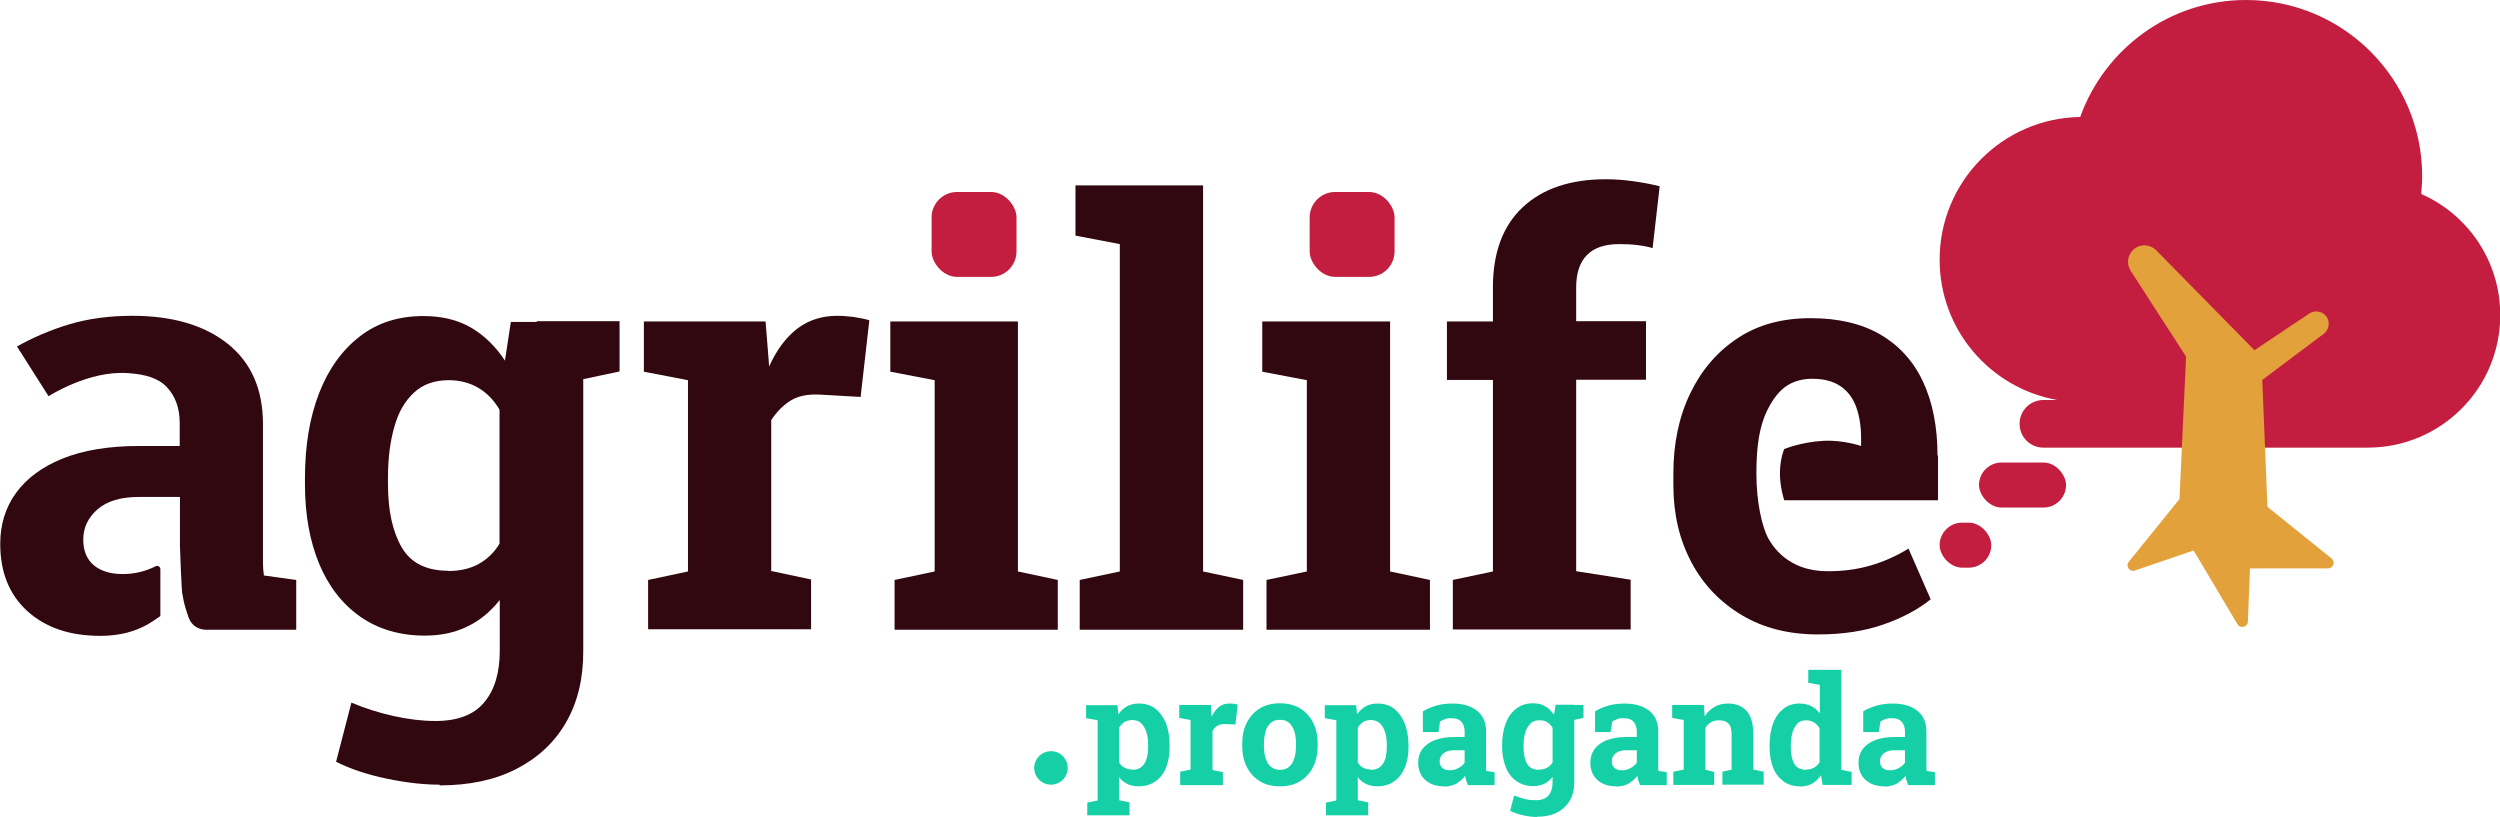
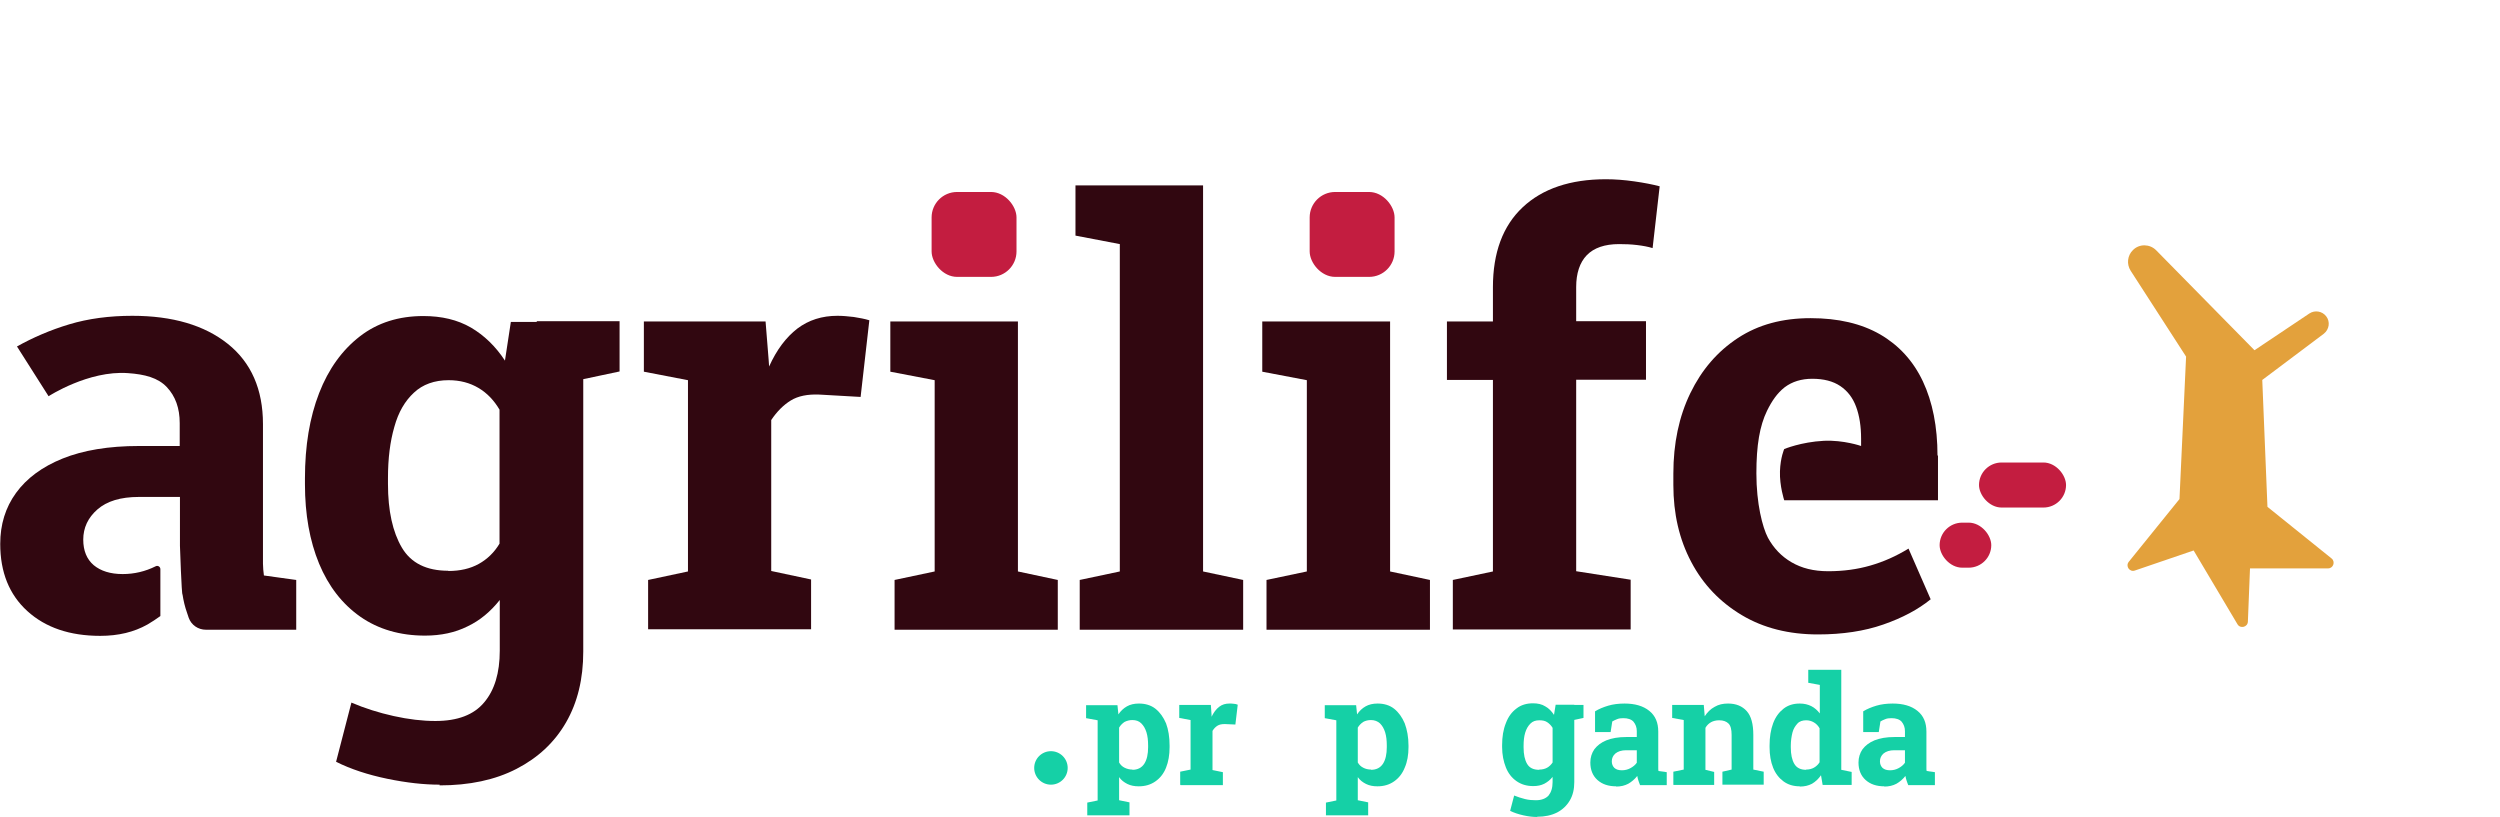
<svg xmlns="http://www.w3.org/2000/svg" id="Camada_1" data-name="Camada 1" viewBox="0 0 106 34.64">
  <defs>
    <style>
      .cls-1 {
        fill: #c31d40;
      }

      .cls-2 {
        fill: #310710;
      }

      .cls-3 {
        fill: #e3a13c;
      }

      .cls-4 {
        fill: #15d0a6;
      }
    </style>
  </defs>
  <circle class="cls-4" cx="44.56" cy="32.56" r=".71" />
  <rect class="cls-1" x="39.5" y="8.14" width="3.6" height="3.6" rx="1.08" ry="1.08" />
  <rect class="cls-1" x="55.53" y="8.14" width="3.6" height="3.6" rx="1.08" ry="1.08" />
  <g>
    <rect class="cls-1" x="83.91" y="19.61" width="3.69" height="1.91" rx=".96" ry=".96" />
    <rect class="cls-1" x="82.24" y="22.16" width="2.19" height="1.91" rx=".96" ry=".96" />
-     <path class="cls-1" d="m102.66,8.22c.02-.25.04-.5.04-.75,0-4.12-3.34-7.47-7.47-7.47-3.24,0-5.99,2.07-7.03,4.96-3.3.05-5.96,2.74-5.96,6.05,0,2.98,2.15,5.45,4.99,5.95h-.59c-.56,0-1.01.45-1.01,1.01s.45,1.01,1.01,1.01h13.75c3.1,0,5.62-2.51,5.62-5.62,0-2.29-1.37-4.26-3.34-5.13Z" />
    <path class="cls-3" d="m98.86,23.68l-2.72-2.19-.22-5.38,2.61-1.96c.23-.18.28-.51.1-.74-.17-.22-.48-.27-.71-.12l-2.33,1.56-4.17-4.24c-.27-.27-.71-.28-.98-.01-.24.23-.28.6-.1.88l2.35,3.64-.28,6.04-2.15,2.66c-.15.19.04.45.26.37l2.49-.85,1.86,3.13c.12.2.43.12.44-.11l.09-2.26h3.31c.22,0,.32-.28.15-.42Z" />
  </g>
  <path class="cls-2" d="m18.64,33.27c-.66,0-1.4-.08-2.22-.25-.82-.17-1.55-.41-2.17-.72l.65-2.51c.56.24,1.16.43,1.79.57.63.14,1.22.21,1.77.21.94,0,1.63-.26,2.07-.79.44-.52.66-1.25.66-2.19v-2.15c-.39.49-.84.87-1.37,1.12-.52.26-1.12.39-1.8.39-1.06,0-1.98-.27-2.74-.8-.77-.54-1.35-1.29-1.75-2.25-.4-.97-.6-2.09-.6-3.37v-.25c0-1.38.2-2.58.6-3.61.4-1.03.98-1.83,1.73-2.41.75-.58,1.65-.86,2.69-.86.78,0,1.45.16,2.02.49.56.33,1.04.79,1.44,1.4l.25-1.64h3.07v13.98c0,1.15-.24,2.15-.73,3-.49.85-1.19,1.5-2.1,1.97-.91.47-2,.7-3.26.7Zm.37-9.06c.5,0,.93-.1,1.29-.3.36-.2.66-.49.88-.86v-5.68c-.23-.39-.52-.7-.89-.92-.37-.22-.79-.33-1.27-.33-.6,0-1.1.18-1.47.53-.38.35-.66.83-.83,1.45-.18.62-.27,1.34-.27,2.17v.25c0,1.14.2,2.04.59,2.7.39.66,1.05.98,1.97.98Zm5.27-8.04l-1.53-2.55h3.52v2.13l-1.98.42Z" />
  <path class="cls-2" d="m27.48,26.7v-2.11l1.69-.36v-8.11l-1.87-.36v-2.13h5.16l.13,1.62.02.29c.32-.71.72-1.24,1.2-1.61.48-.36,1.04-.54,1.7-.54.21,0,.44.02.69.05.25.04.47.08.66.14l-.37,3.25-1.75-.1c-.5-.02-.9.06-1.21.25-.31.19-.59.47-.83.83v6.4l1.69.36v2.11h-6.91Z" />
  <path class="cls-2" d="m37.93,26.7v-2.11l1.7-.36v-8.11l-1.88-.36v-2.13h5.41v10.6l1.69.36v2.11h-6.92Z" />
  <path class="cls-2" d="m45.78,26.7v-2.11l1.7-.36v-13.88l-1.88-.36v-2.13h5.41v16.37l1.7.36v2.11h-6.94Z" />
  <polygon class="cls-2" points="53.7 26.7 53.7 24.59 55.41 24.23 55.41 16.12 53.52 15.76 53.52 13.63 58.94 13.63 58.94 24.23 60.63 24.59 60.63 26.7 53.7 26.7" />
  <path class="cls-2" d="m61.6,26.7v-2.11l1.7-.36v-8.12h-1.95v-2.48h1.95v-1.45c0-1.47.42-2.6,1.26-3.39.84-.79,2.02-1.19,3.53-1.19.38,0,.78.03,1.2.09.42.06.78.13,1.08.21l-.3,2.62c-.19-.06-.41-.1-.66-.13-.25-.03-.5-.04-.76-.04-.61,0-1.07.16-1.37.47-.3.31-.45.77-.45,1.35v1.45h2.96v2.48h-2.96v8.12l2.31.36v2.11h-7.54Z" />
  <g>
    <path class="cls-4" d="m46.1,34.58v-.55l.44-.09v-3.4l-.49-.09v-.55h1.33l.04.39c.1-.15.22-.26.36-.34.14-.08.31-.12.51-.12.27,0,.51.07.7.22s.34.36.45.62c.1.27.15.58.15.94v.07c0,.33-.05.62-.15.87-.1.25-.25.44-.45.58s-.43.21-.71.21c-.18,0-.34-.03-.48-.1-.14-.07-.26-.16-.35-.29v.98l.44.09v.55h-1.79Zm1.91-1.94c.23,0,.4-.09.51-.26.11-.17.16-.41.16-.7v-.07c0-.21-.02-.4-.07-.56-.05-.16-.12-.28-.22-.38s-.23-.14-.38-.14c-.12,0-.23.03-.33.08-.09.06-.17.14-.23.24v1.48c.06.1.13.17.23.22.1.05.21.08.34.08Z" />
    <path class="cls-4" d="m50.04,33.27v-.55l.44-.09v-2.1l-.48-.09v-.55h1.34l.03.42v.08c.09-.18.19-.32.32-.42s.27-.14.44-.14c.05,0,.11,0,.18.01.06,0,.12.02.17.04l-.1.84-.45-.02c-.13,0-.23.02-.31.07-.08.05-.15.12-.21.22v1.66l.44.09v.55h-1.79Z" />
-     <path class="cls-4" d="m54.27,33.34c-.33,0-.62-.07-.86-.22-.24-.15-.42-.35-.55-.61-.13-.26-.19-.56-.19-.9v-.07c0-.34.06-.63.19-.89.13-.26.31-.46.55-.61.24-.15.52-.22.86-.22s.62.07.86.22.42.35.55.61c.13.26.19.56.19.89v.07c0,.34-.06.64-.19.9-.13.26-.31.46-.55.61s-.52.22-.85.22Zm0-.7c.16,0,.29-.04.39-.13.1-.09.17-.2.22-.36s.07-.33.07-.54v-.07c0-.2-.02-.38-.07-.53s-.12-.27-.22-.36c-.1-.09-.23-.13-.39-.13s-.29.04-.39.13c-.1.09-.18.21-.22.36s-.07.33-.07.53v.07c0,.2.02.38.07.54.05.15.12.27.22.36.1.08.23.13.39.13Z" />
    <path class="cls-4" d="m56.22,34.58v-.55l.44-.09v-3.4l-.49-.09v-.55h1.33l.04.39c.1-.15.22-.26.36-.34.14-.08.31-.12.51-.12.27,0,.51.07.7.22.19.15.34.36.45.62.1.27.16.58.16.94v.07c0,.33-.05.62-.16.87-.1.25-.25.44-.45.58-.2.14-.43.21-.71.21-.18,0-.34-.03-.48-.1-.14-.07-.26-.16-.35-.29v.98l.44.09v.55h-1.79Zm1.91-1.94c.23,0,.4-.09.51-.26.11-.17.16-.41.16-.7v-.07c0-.21-.02-.4-.07-.56-.05-.16-.12-.28-.22-.38-.1-.09-.23-.14-.38-.14-.13,0-.24.03-.33.08-.09.06-.17.14-.23.24v1.48c.06.1.13.17.23.22.09.05.21.08.34.08Z" />
-     <path class="cls-4" d="m61.23,33.34c-.34,0-.6-.09-.8-.27-.2-.18-.3-.43-.3-.74,0-.21.06-.4.17-.56.12-.16.29-.29.51-.38.23-.09.5-.14.84-.14h.45v-.25c0-.16-.05-.29-.14-.4-.09-.1-.24-.15-.43-.15-.1,0-.19.01-.26.04s-.15.06-.21.1l-.07.45h-.66v-.88c.16-.1.36-.18.56-.24s.44-.09.69-.09c.44,0,.79.1,1.05.31.26.21.38.5.38.88v1.4s0,.09,0,.14,0,.09.01.13l.35.05v.55h-1.13c-.02-.06-.05-.12-.07-.19-.02-.07-.04-.13-.05-.2-.11.14-.24.25-.38.33-.15.08-.32.12-.52.12Zm.24-.68c.13,0,.25-.03.36-.09.11-.06.2-.13.27-.23v-.53h-.45c-.2,0-.35.05-.46.14-.1.09-.15.2-.15.33,0,.12.04.21.11.28.08.07.18.1.32.1Z" />
    <path class="cls-4" d="m65.17,34.64c-.17,0-.36-.02-.58-.07s-.4-.11-.56-.19l.17-.65c.15.06.3.11.46.15.16.04.32.05.46.05.24,0,.42-.07.54-.2.11-.14.17-.32.17-.57v-.22c-.1.13-.22.22-.35.29-.14.07-.29.1-.47.1-.28,0-.51-.07-.71-.21s-.35-.33-.45-.58c-.1-.25-.16-.54-.16-.87v-.07c0-.36.05-.67.16-.94.1-.27.25-.47.45-.62.19-.15.43-.22.7-.22.2,0,.38.04.52.13.15.08.27.21.37.36l.07-.43h.79v3.28c0,.3-.06.56-.19.78-.13.22-.31.39-.54.51-.24.12-.52.18-.84.18Zm.1-2.01c.13,0,.24-.03.33-.08s.17-.13.23-.22v-1.47c-.06-.1-.14-.18-.23-.24-.09-.06-.2-.08-.33-.08-.16,0-.28.04-.38.14s-.17.22-.22.38c-.05.16-.07.35-.07.56v.07c0,.3.05.53.15.7.1.17.27.25.51.25Zm1.36-2.08l-.4-.66h.91v.55l-.51.11Z" />
    <path class="cls-4" d="m68.53,33.34c-.34,0-.6-.09-.8-.27-.2-.18-.3-.43-.3-.74,0-.21.06-.4.17-.56.12-.16.29-.29.51-.38.23-.09.5-.14.84-.14h.45v-.25c0-.16-.05-.29-.14-.4-.09-.1-.24-.15-.43-.15-.1,0-.19.01-.26.04s-.15.06-.21.1l-.07.45h-.66v-.88c.16-.1.36-.18.56-.24s.44-.09.69-.09c.44,0,.79.1,1.05.31.26.21.38.5.38.88v1.4s0,.09,0,.14,0,.09.01.13l.35.05v.55h-1.13c-.02-.06-.05-.12-.07-.19-.02-.07-.04-.13-.05-.2-.11.14-.24.25-.38.33-.15.08-.32.12-.52.12Zm.24-.68c.13,0,.25-.03.36-.09.11-.06.2-.13.27-.23v-.53h-.45c-.2,0-.35.05-.46.14-.1.09-.15.2-.15.33,0,.12.04.21.11.28.08.07.18.1.32.1Z" />
    <path class="cls-4" d="m70.95,33.27v-.55l.44-.09v-2.1l-.49-.09v-.55h1.34l.04.48c.11-.17.25-.31.42-.4.17-.1.35-.14.57-.14.34,0,.6.11.79.32.19.21.28.55.28,1.01v1.47l.44.09v.55h-1.75v-.55l.39-.09v-1.47c0-.23-.04-.39-.13-.48-.09-.09-.22-.14-.4-.14-.13,0-.25.03-.34.08s-.18.13-.24.24v1.78l.37.09v.55h-1.72Z" />
    <path class="cls-4" d="m76.31,33.34c-.27,0-.5-.07-.69-.21-.19-.14-.34-.33-.44-.58-.1-.25-.15-.54-.15-.87v-.07c0-.36.05-.67.15-.94.1-.27.25-.47.44-.62s.42-.22.69-.22c.19,0,.35.04.49.11.14.07.26.18.36.31v-1.21l-.49-.09v-.55h1.4v4.24l.44.09v.55h-1.23l-.07-.41c-.11.16-.23.27-.38.36-.15.08-.32.12-.52.12Zm.27-.71c.13,0,.24-.03.33-.08s.18-.13.24-.23v-1.44c-.06-.11-.14-.19-.24-.25s-.21-.09-.33-.09c-.15,0-.28.04-.37.14s-.17.22-.21.38-.07.35-.07.56v.07c0,.3.05.53.15.7.1.17.27.25.5.25Z" />
    <path class="cls-4" d="m79.9,33.34c-.34,0-.6-.09-.8-.27-.2-.18-.3-.43-.3-.74,0-.21.06-.4.17-.56.12-.16.29-.29.51-.38.23-.09.5-.14.84-.14h.45v-.25c0-.16-.05-.29-.14-.4-.09-.1-.24-.15-.43-.15-.1,0-.19.01-.26.04s-.15.06-.21.1l-.07.45h-.66v-.88c.16-.1.36-.18.56-.24s.44-.09.69-.09c.44,0,.79.1,1.05.31.26.21.38.5.38.88v1.4s0,.09,0,.14,0,.09.01.13l.35.05v.55h-1.13c-.02-.06-.05-.12-.07-.19-.02-.07-.04-.13-.05-.2-.11.14-.24.25-.38.33-.15.08-.32.12-.52.12Zm.24-.68c.13,0,.25-.03.36-.09.11-.06.2-.13.27-.23v-.53h-.45c-.2,0-.35.05-.46.14-.1.09-.15.2-.15.33,0,.12.04.21.11.28.08.07.18.1.32.1Z" />
  </g>
  <path class="cls-2" d="m82.15,19.32c0-1.23-.21-2.28-.62-3.15-.41-.87-1.02-1.53-1.81-1.99-.8-.46-1.78-.69-2.95-.69-1.19,0-2.21.27-3.08.84-.87.57-1.54,1.35-2.02,2.34-.48.99-.72,2.13-.72,3.41v.48c0,1.22.25,2.31.76,3.27.5.95,1.22,1.7,2.14,2.25s2,.82,3.23.82c1.04,0,1.97-.14,2.77-.42.81-.28,1.48-.64,2.01-1.07l-.94-2.15c-.52.32-1.06.56-1.62.72-.55.16-1.15.24-1.78.24s-1.13-.13-1.56-.38c-.43-.25-.76-.6-1-1.04-.23-.44-.49-1.44-.49-2.73,0-1.19.14-2.01.45-2.65.2-.41.43-.75.75-1,.32-.24.71-.36,1.17-.36.48,0,.88.1,1.19.31.31.21.53.5.67.88.14.38.21.83.21,1.35v.31s-.74-.26-1.58-.22c-.97.05-1.68.35-1.68.35,0,0-.16.35-.18.94-.02.63.18,1.23.18,1.23h6.52v-1.9Z" />
  <path class="cls-2" d="m11.19,24.4c-.02-.16-.04-.33-.04-.5,0-.17,0-.35,0-.53v-5.39c0-1.47-.5-2.61-1.49-3.4-.99-.79-2.34-1.19-4.05-1.19-.98,0-1.87.12-2.67.36-.8.24-1.54.56-2.22.94l1.34,2.11s1.69-1.1,3.36-.98c.73.05,1.28.2,1.65.59.37.39.55.9.55,1.53v.97h-1.73c-1.28,0-2.36.18-3.23.53-.87.35-1.53.84-1.98,1.46-.45.62-.67,1.34-.67,2.16,0,1.2.38,2.15,1.15,2.85.77.7,1.8,1.05,3.09,1.05.77,0,1.43-.16,2-.48.19-.11.37-.23.55-.36v-1.99c0-.1-.11-.17-.2-.12h0c-.44.22-.91.33-1.4.33-.52,0-.93-.13-1.23-.38-.29-.25-.44-.61-.44-1.08,0-.5.2-.93.6-1.28.4-.35.98-.53,1.76-.53h1.74v2.07s.07,2.11.11,2.07c.04.26.1.52.19.77.02.07.05.14.07.21.11.31.4.51.73.51h3.83v-2.11l-1.37-.19Z" />
</svg>